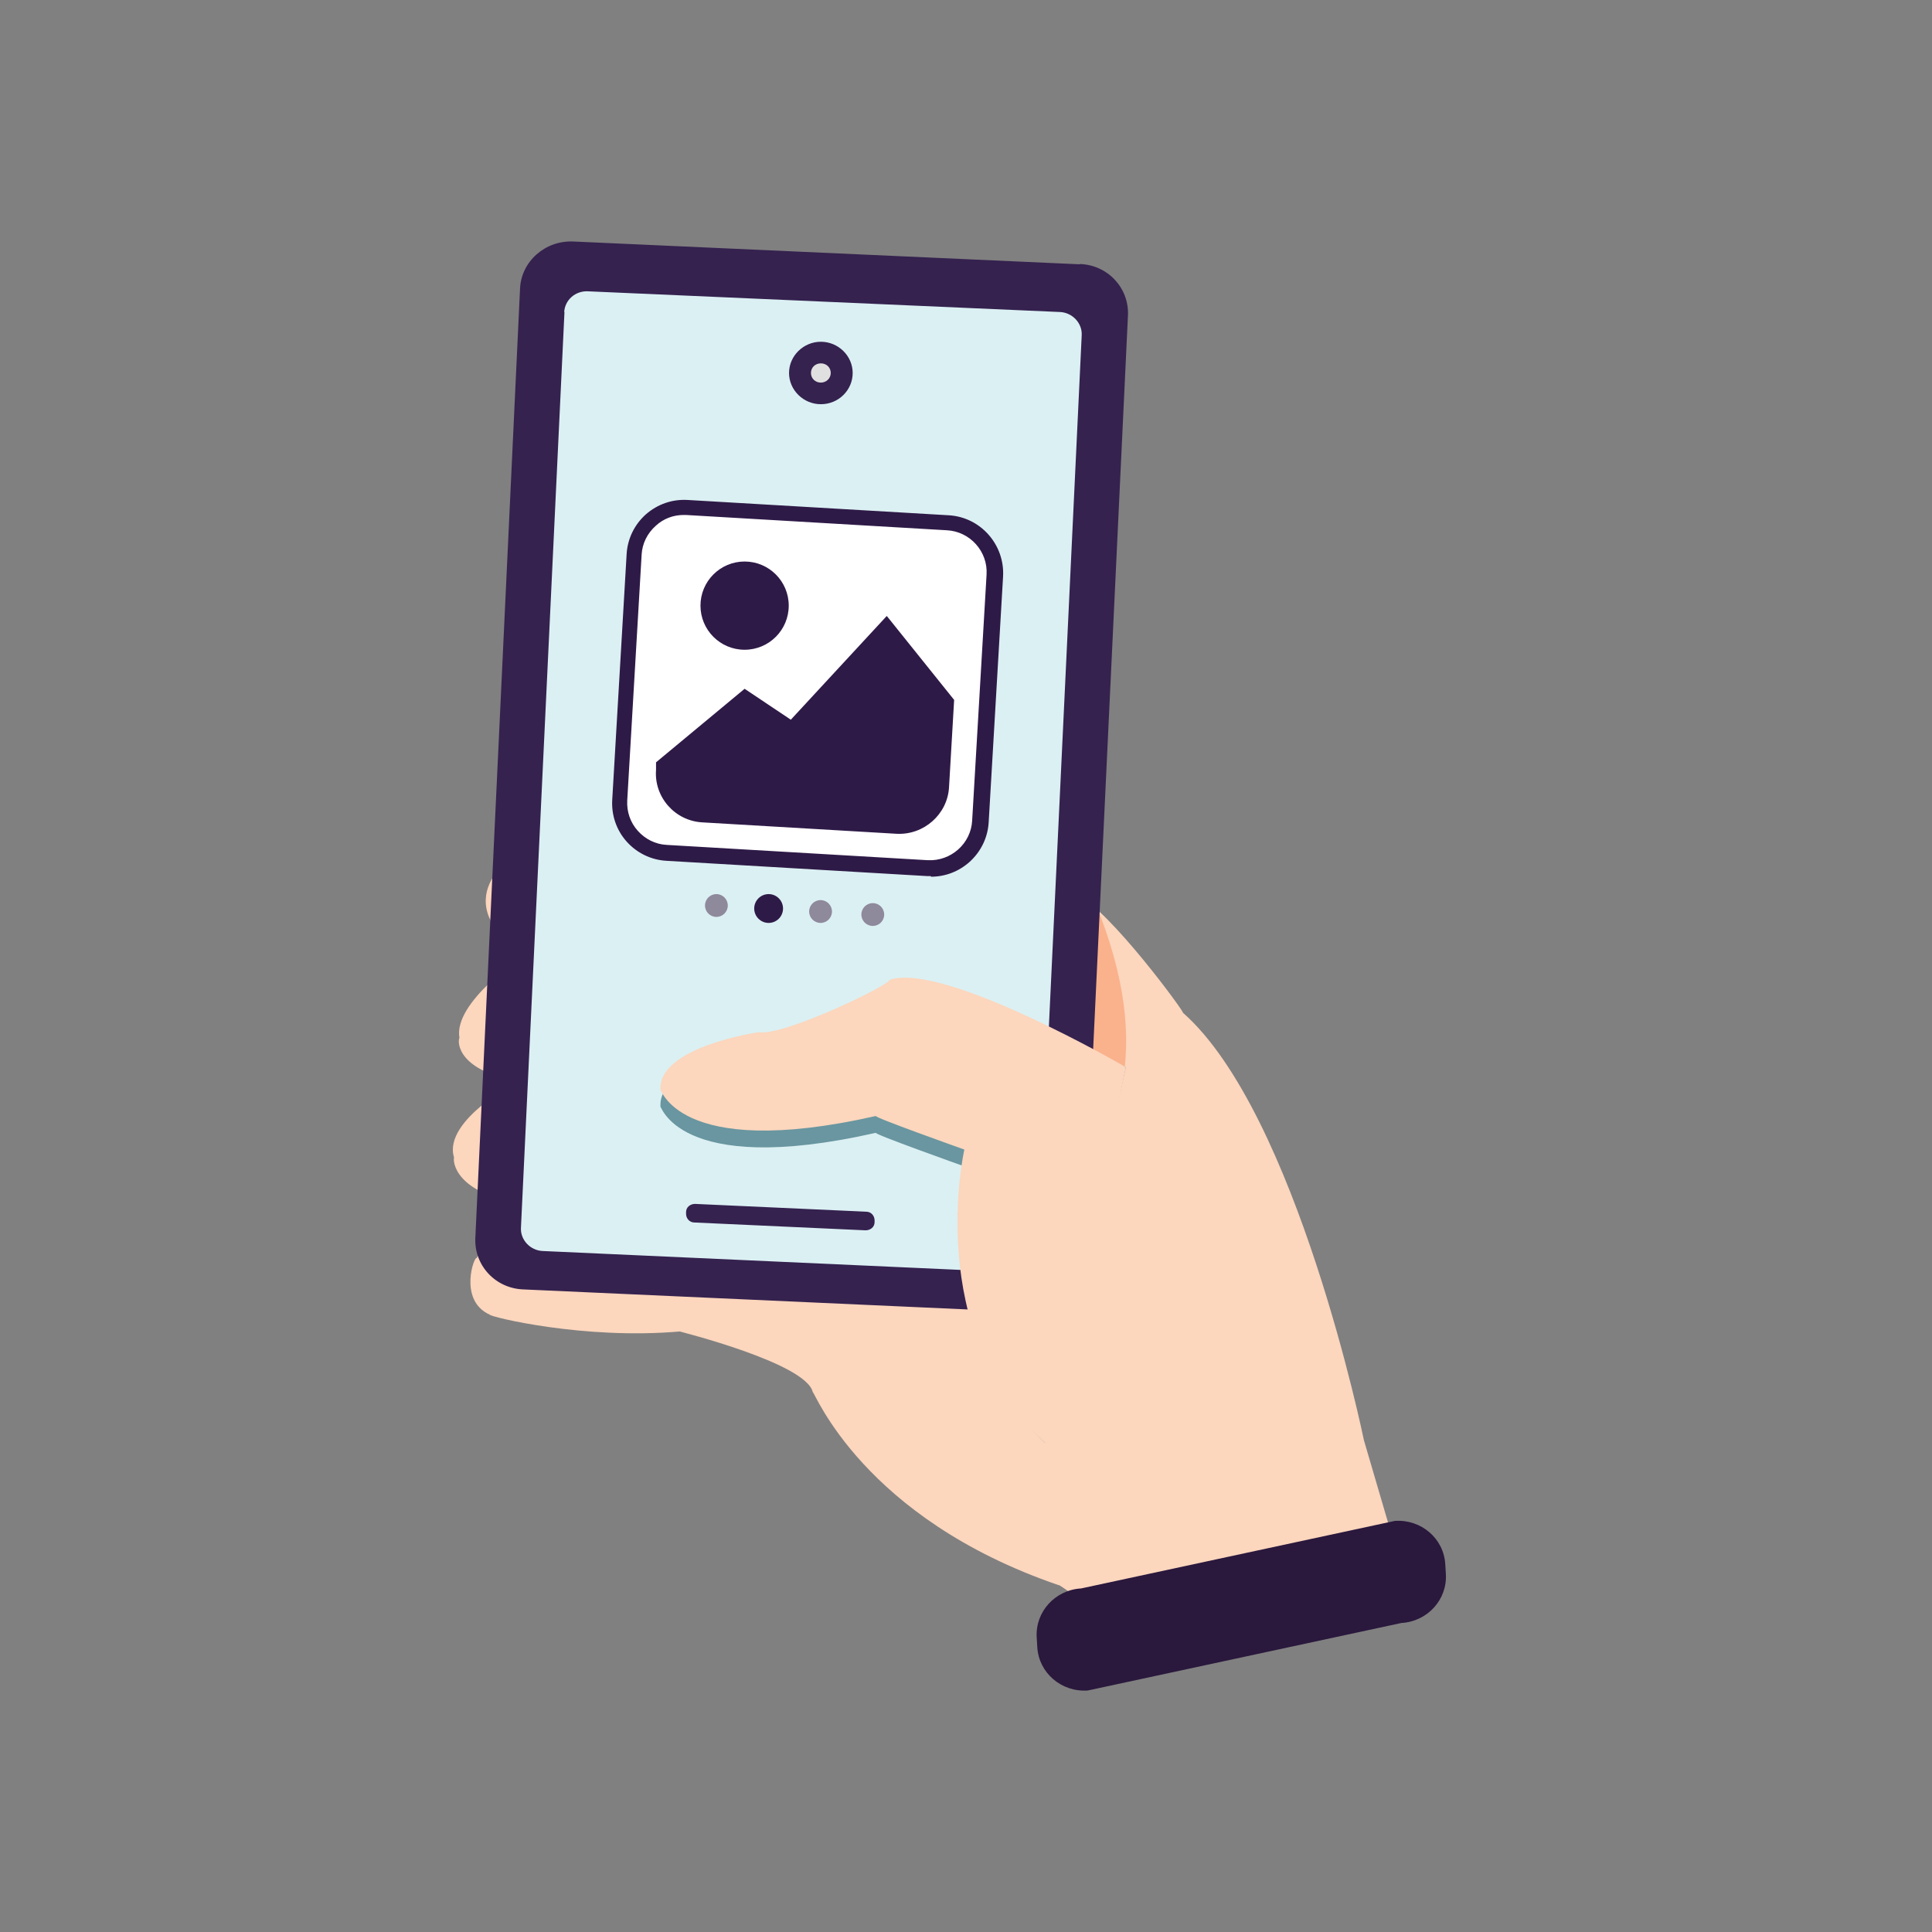
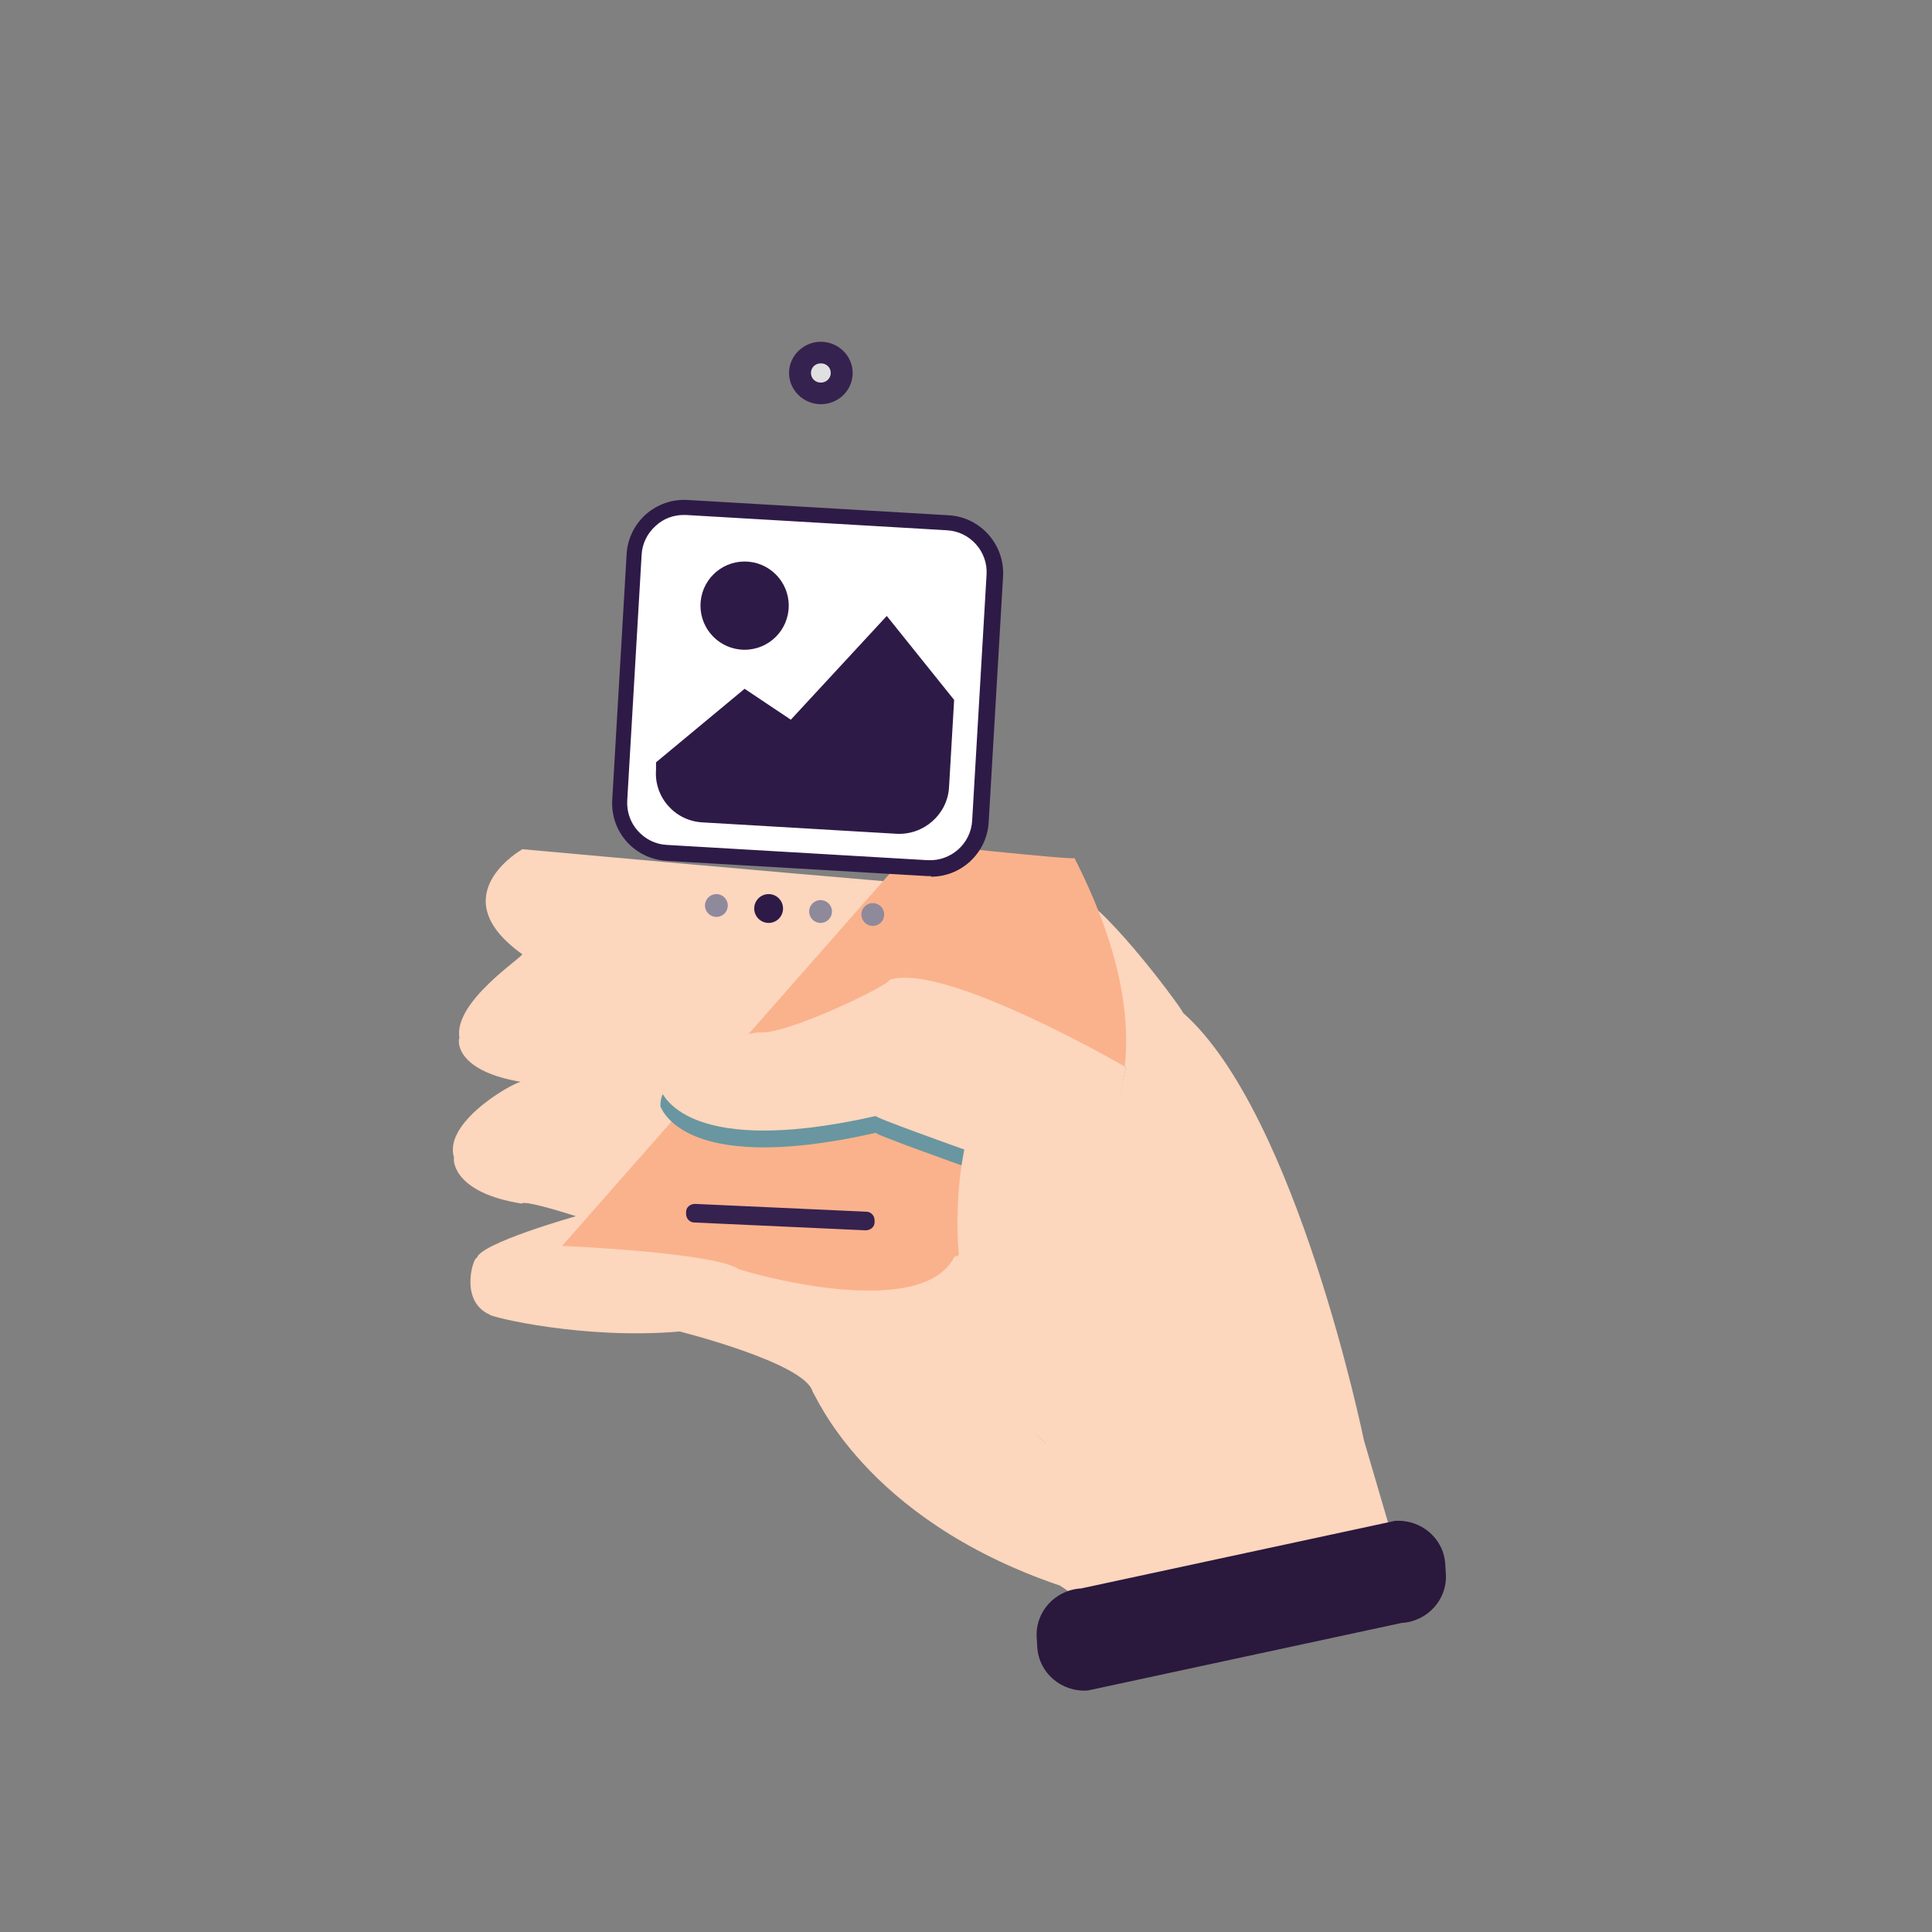
<svg xmlns="http://www.w3.org/2000/svg" width="64" height="64" viewBox="0 0 64 64" fill="none">
  <rect x="0" y="0" width="64" height="64" fill="#808080" stroke="none" />
  <g clip-path="url(#clip0_613_24288)">
    <path d="M17.297 28.137C17.297 28.137 14.582 29.668 17.297 31.607C17.367 31.677 15.01 33.178 15.219 34.382C15.149 34.521 15.149 35.495 17.287 35.843C17.287 35.704 14.652 37.096 15.04 38.34C15 38.479 15.07 39.523 17.287 39.871C17.357 39.732 19.077 40.288 19.077 40.288C19.077 40.288 15.865 41.194 15.796 41.681C15.726 41.541 15.159 43.073 16.223 43.55C16.223 43.62 19.326 44.386 22.518 44.107C22.498 44.107 26.705 45.151 26.924 46.116C26.993 46.116 28.584 50.292 35.068 52.51C35.068 52.44 36.699 53.703 36.699 53.703L46.554 52.391L45.181 47.707C45.181 47.707 42.964 36.878 39.185 33.547C39.255 33.547 36.759 30.146 35.694 29.658C35.555 29.798 17.267 28.127 17.267 28.127H17.287L17.297 28.137Z" fill="#FCD6BD" />
    <path d="M18.62 41.273C18.62 41.273 23.622 41.481 24.467 42.038C24.606 42.108 30.463 43.838 31.607 41.65C31.537 41.541 41.104 39.254 35.595 28.425C35.525 28.494 30.354 27.938 30.354 27.938L18.62 41.273Z" fill="#FAB28C" />
-     <path d="M35.764 8.755L18.988 8C18.063 7.96 17.267 8.656 17.227 9.561L15.746 41.014C15.706 41.919 16.412 42.685 17.347 42.714L34.113 43.47C35.038 43.51 35.834 42.814 35.873 41.909L37.365 10.446C37.405 9.541 36.699 8.775 35.764 8.745H35.774L35.764 8.755Z" fill="#35224F" />
-     <path d="M18.699 10.326L17.257 40.676C17.237 41.074 17.566 41.422 17.973 41.441L33.606 42.148C34.023 42.167 34.372 41.859 34.392 41.451L35.833 11.102C35.853 10.704 35.525 10.356 35.117 10.336L19.475 9.65C19.057 9.63 18.709 9.939 18.689 10.346L18.699 10.326Z" fill="#DBF0F3" />
    <path d="M27.192 13.39C27.779 13.39 28.246 12.922 28.246 12.355C28.246 11.789 27.769 11.321 27.192 11.321C26.615 11.321 26.138 11.789 26.138 12.355C26.138 12.922 26.615 13.39 27.192 13.39Z" fill="#35224F" />
    <path d="M27.192 12.674C27.371 12.674 27.52 12.534 27.52 12.355C27.52 12.176 27.381 12.037 27.192 12.037C27.003 12.037 26.864 12.176 26.864 12.355C26.864 12.534 27.003 12.674 27.192 12.674Z" fill="#E0E0E0" />
    <path d="M28.694 40.139L23.025 39.881C22.866 39.881 22.727 39.99 22.727 40.149V40.209C22.727 40.358 22.836 40.497 23.006 40.497L28.674 40.756C28.833 40.756 28.972 40.647 28.972 40.487V40.428C28.972 40.279 28.863 40.139 28.694 40.139Z" fill="#35224F" />
    <path d="M37.305 35.356C37.305 35.356 31.249 32.393 29.459 33.02C29.529 33.159 25.969 34.889 25.133 34.75C25.133 34.75 21.742 35.237 21.882 36.689C21.882 36.48 22.309 39.046 29.022 37.524C28.813 37.524 31.945 38.638 31.945 38.638C31.945 38.638 30.841 44.187 34.62 47.797C34.62 47.24 37.295 35.356 37.295 35.356H37.305Z" fill="#6996A0" />
    <path d="M37.305 35.356C37.305 35.356 31.249 31.836 29.459 32.462C29.529 32.602 25.969 34.332 25.133 34.193C25.133 34.193 21.742 34.68 21.882 36.132C21.882 35.923 22.309 38.489 29.022 36.967C28.813 36.967 31.945 38.081 31.945 38.081C31.945 38.081 30.563 44.127 34.62 47.796C34.75 47.796 37.295 35.356 37.295 35.356H37.305Z" fill="#FCD6BD" />
    <path d="M46.206 50.382L35.814 52.619C34.949 52.669 34.292 53.395 34.342 54.24L34.362 54.568C34.412 55.413 35.157 56.06 36.033 56L46.425 53.763C47.29 53.713 47.946 52.987 47.896 52.142L47.876 51.814C47.827 50.968 47.081 50.322 46.206 50.382Z" fill="#2A183D" />
    <path d="M31.386 17.311L22.759 16.803C21.838 16.749 21.047 17.452 20.993 18.373L20.515 26.483C20.461 27.404 21.164 28.195 22.085 28.249L30.712 28.757C31.633 28.811 32.424 28.108 32.478 27.187L32.955 19.077C33.01 18.156 32.307 17.366 31.386 17.311Z" fill="white" />
    <path d="M30.832 29.022C30.832 29.022 30.752 29.022 30.722 29.022L22.071 28.515C21.564 28.485 21.096 28.256 20.758 27.878C20.42 27.5 20.251 27.003 20.281 26.496L20.758 18.352C20.788 17.845 21.017 17.377 21.395 17.039C21.782 16.701 22.27 16.532 22.777 16.562L31.428 17.069C32.483 17.129 33.288 18.044 33.228 19.098L32.751 27.242C32.721 27.749 32.492 28.216 32.115 28.555C31.757 28.873 31.309 29.042 30.842 29.042L30.832 29.022ZM22.648 17.059C22.309 17.059 21.981 17.178 21.723 17.417C21.444 17.666 21.275 18.004 21.255 18.372L20.778 26.516C20.758 26.884 20.877 27.242 21.126 27.52C21.375 27.799 21.713 27.968 22.081 27.988L30.732 28.495C31.498 28.535 32.164 27.948 32.204 27.182L32.681 19.038C32.731 18.272 32.135 17.606 31.369 17.566L22.717 17.059C22.717 17.059 22.657 17.059 22.637 17.059H22.648Z" fill="#2E1A47" />
    <path d="M24.666 21.524C25.473 21.524 26.128 20.87 26.128 20.062C26.128 19.255 25.473 18.601 24.666 18.601C23.859 18.601 23.204 19.255 23.204 20.062C23.204 20.87 23.859 21.524 24.666 21.524Z" fill="#2E1A47" />
    <path d="M29.37 20.41L26.197 23.841L24.666 22.817L21.732 25.253V25.502C21.663 26.406 22.359 27.192 23.264 27.242L29.698 27.62C30.603 27.669 31.388 26.973 31.438 26.078L31.607 23.185L29.38 20.41H29.37Z" fill="#2E1A47" />
    <path d="M25.462 30.573C25.725 30.573 25.939 30.359 25.939 30.096C25.939 29.832 25.725 29.618 25.462 29.618C25.198 29.618 24.984 29.832 24.984 30.096C24.984 30.359 25.198 30.573 25.462 30.573Z" fill="#2E1A47" />
    <path d="M27.182 30.573C27.391 30.573 27.56 30.404 27.56 30.195C27.56 29.987 27.391 29.817 27.182 29.817C26.973 29.817 26.804 29.987 26.804 30.195C26.804 30.404 26.973 30.573 27.182 30.573Z" fill="#8F899C" />
    <path d="M28.912 30.673C29.121 30.673 29.29 30.504 29.29 30.295C29.29 30.086 29.121 29.917 28.912 29.917C28.703 29.917 28.534 30.086 28.534 30.295C28.534 30.504 28.703 30.673 28.912 30.673Z" fill="#8F899C" />
    <path d="M23.731 30.374C23.94 30.374 24.109 30.205 24.109 29.996C24.109 29.787 23.94 29.618 23.731 29.618C23.523 29.618 23.354 29.787 23.354 29.996C23.354 30.205 23.523 30.374 23.731 30.374Z" fill="#8F899C" />
  </g>
  <defs>
    <clipPath id="clip0_613_24288">
      <rect width="34" height="48" fill="white" transform="translate(15 8)" />
    </clipPath>
  </defs>
</svg>